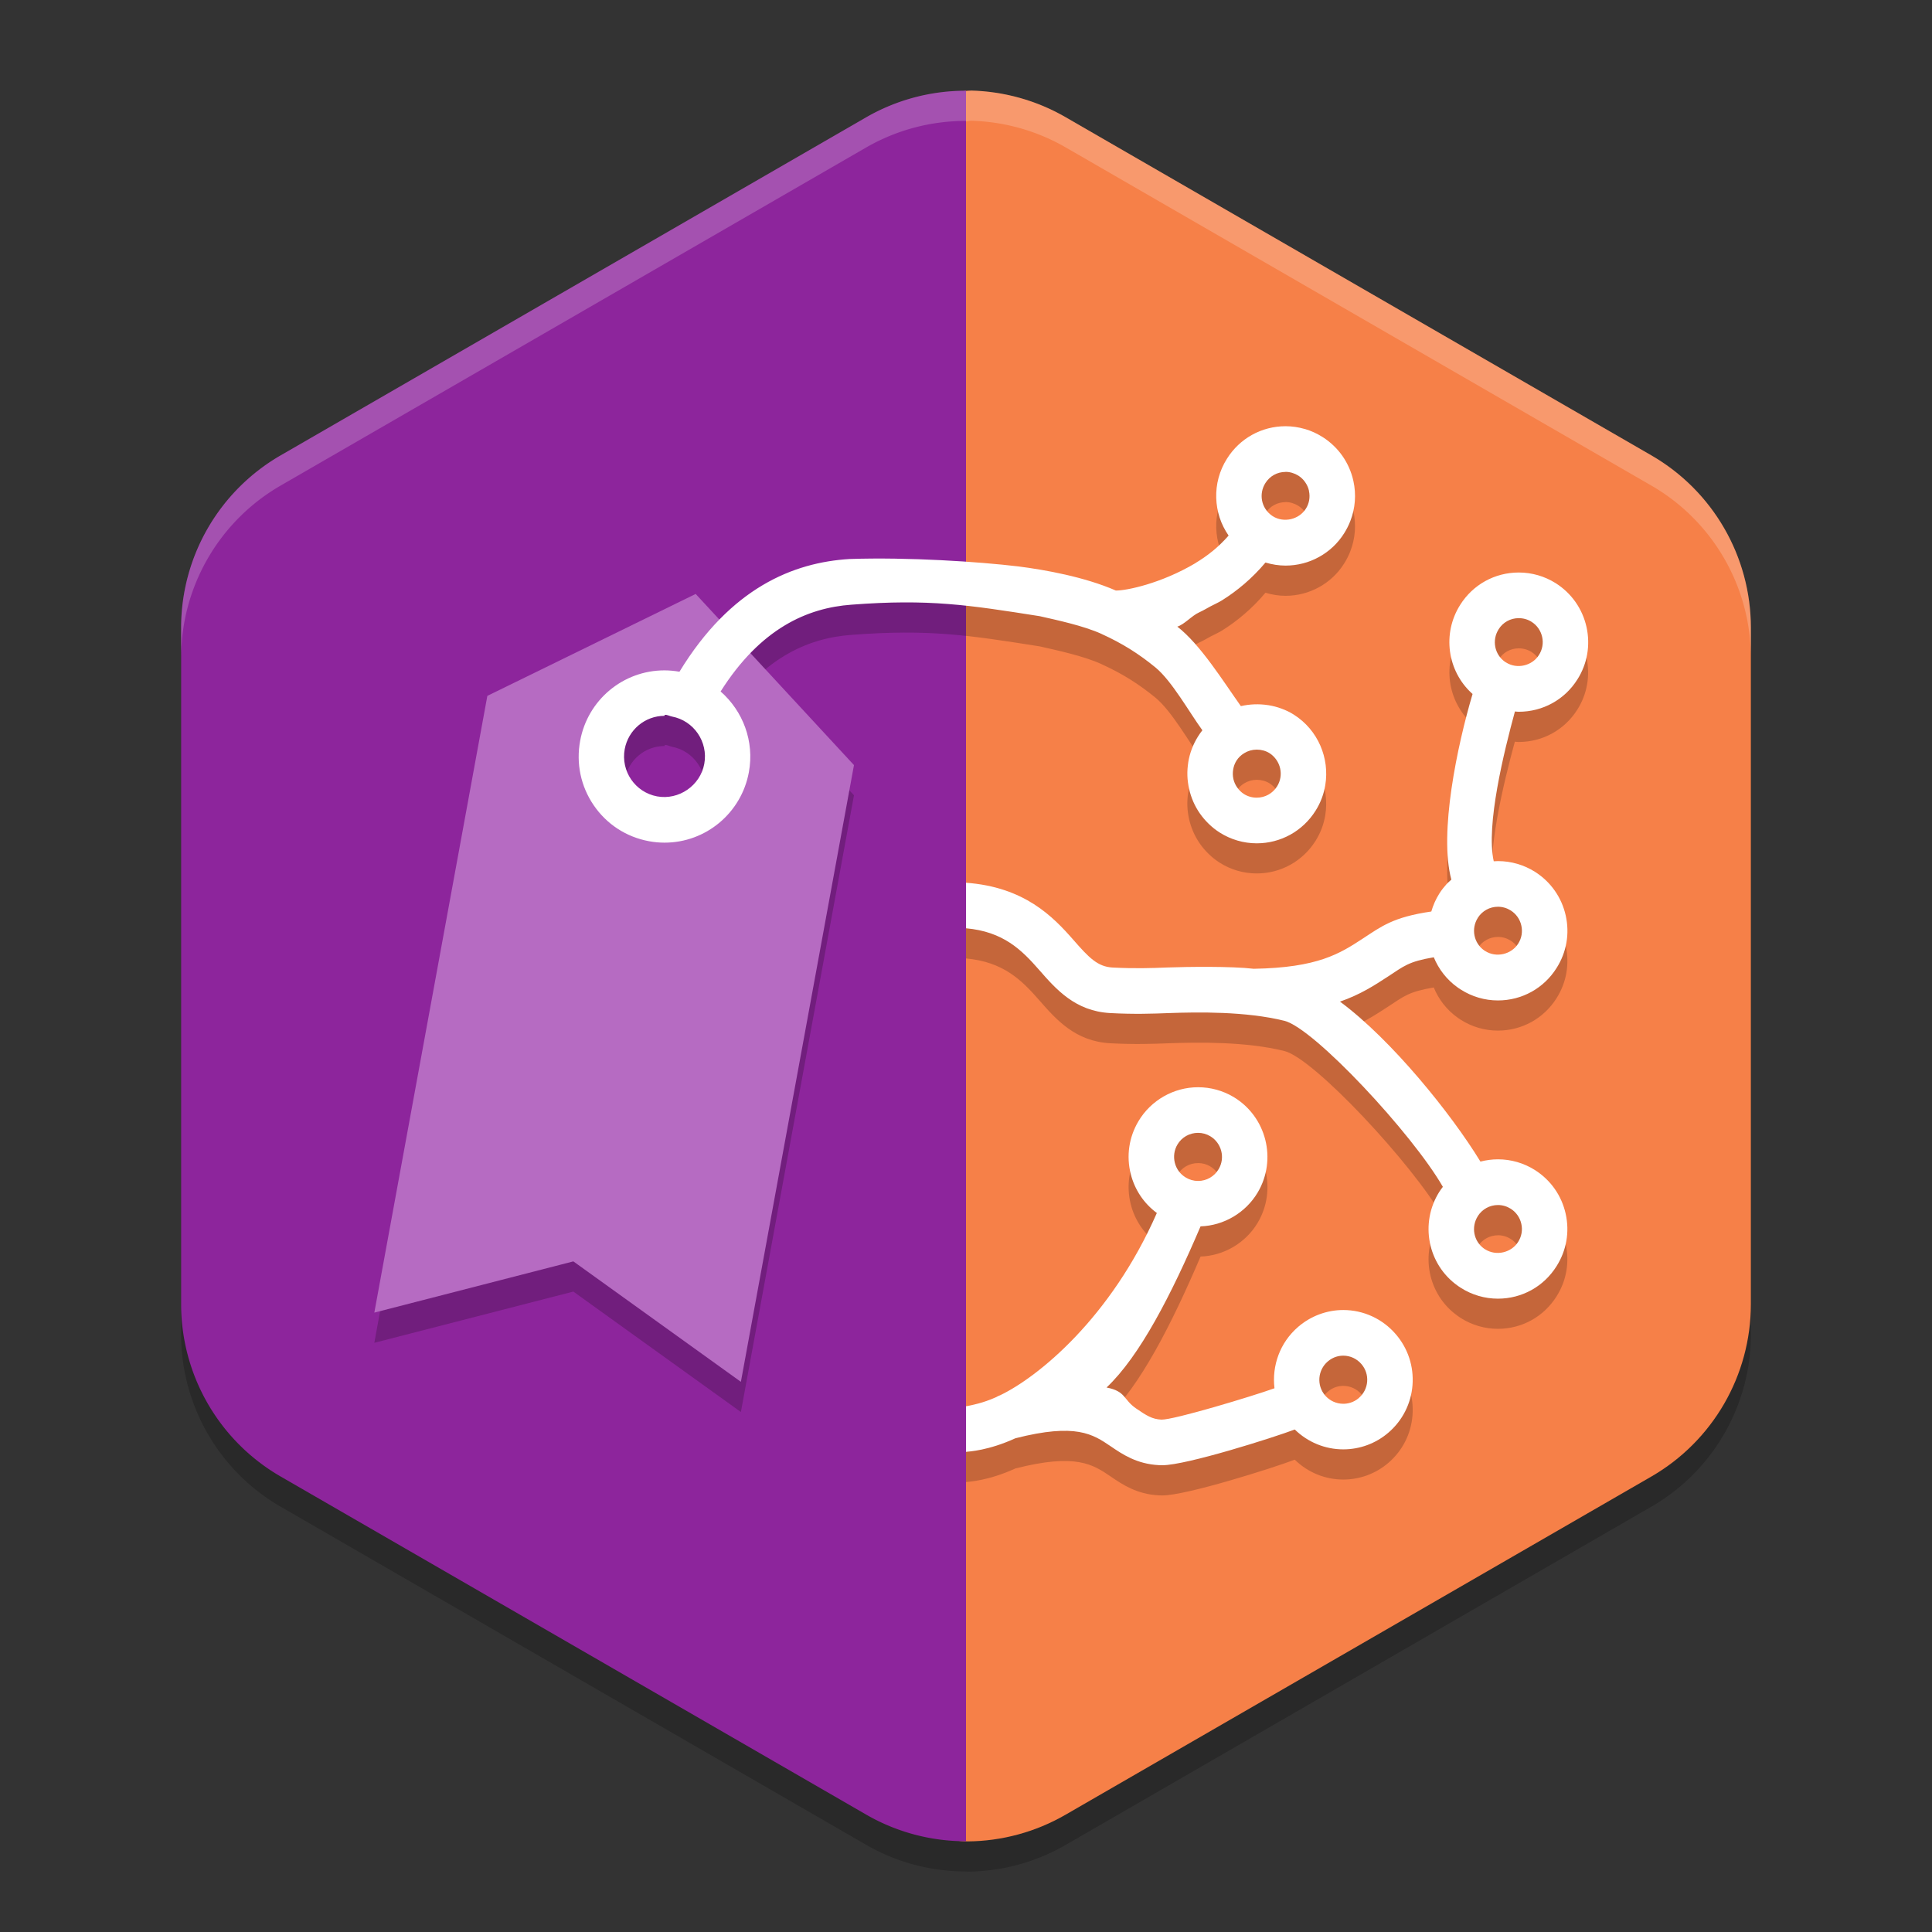
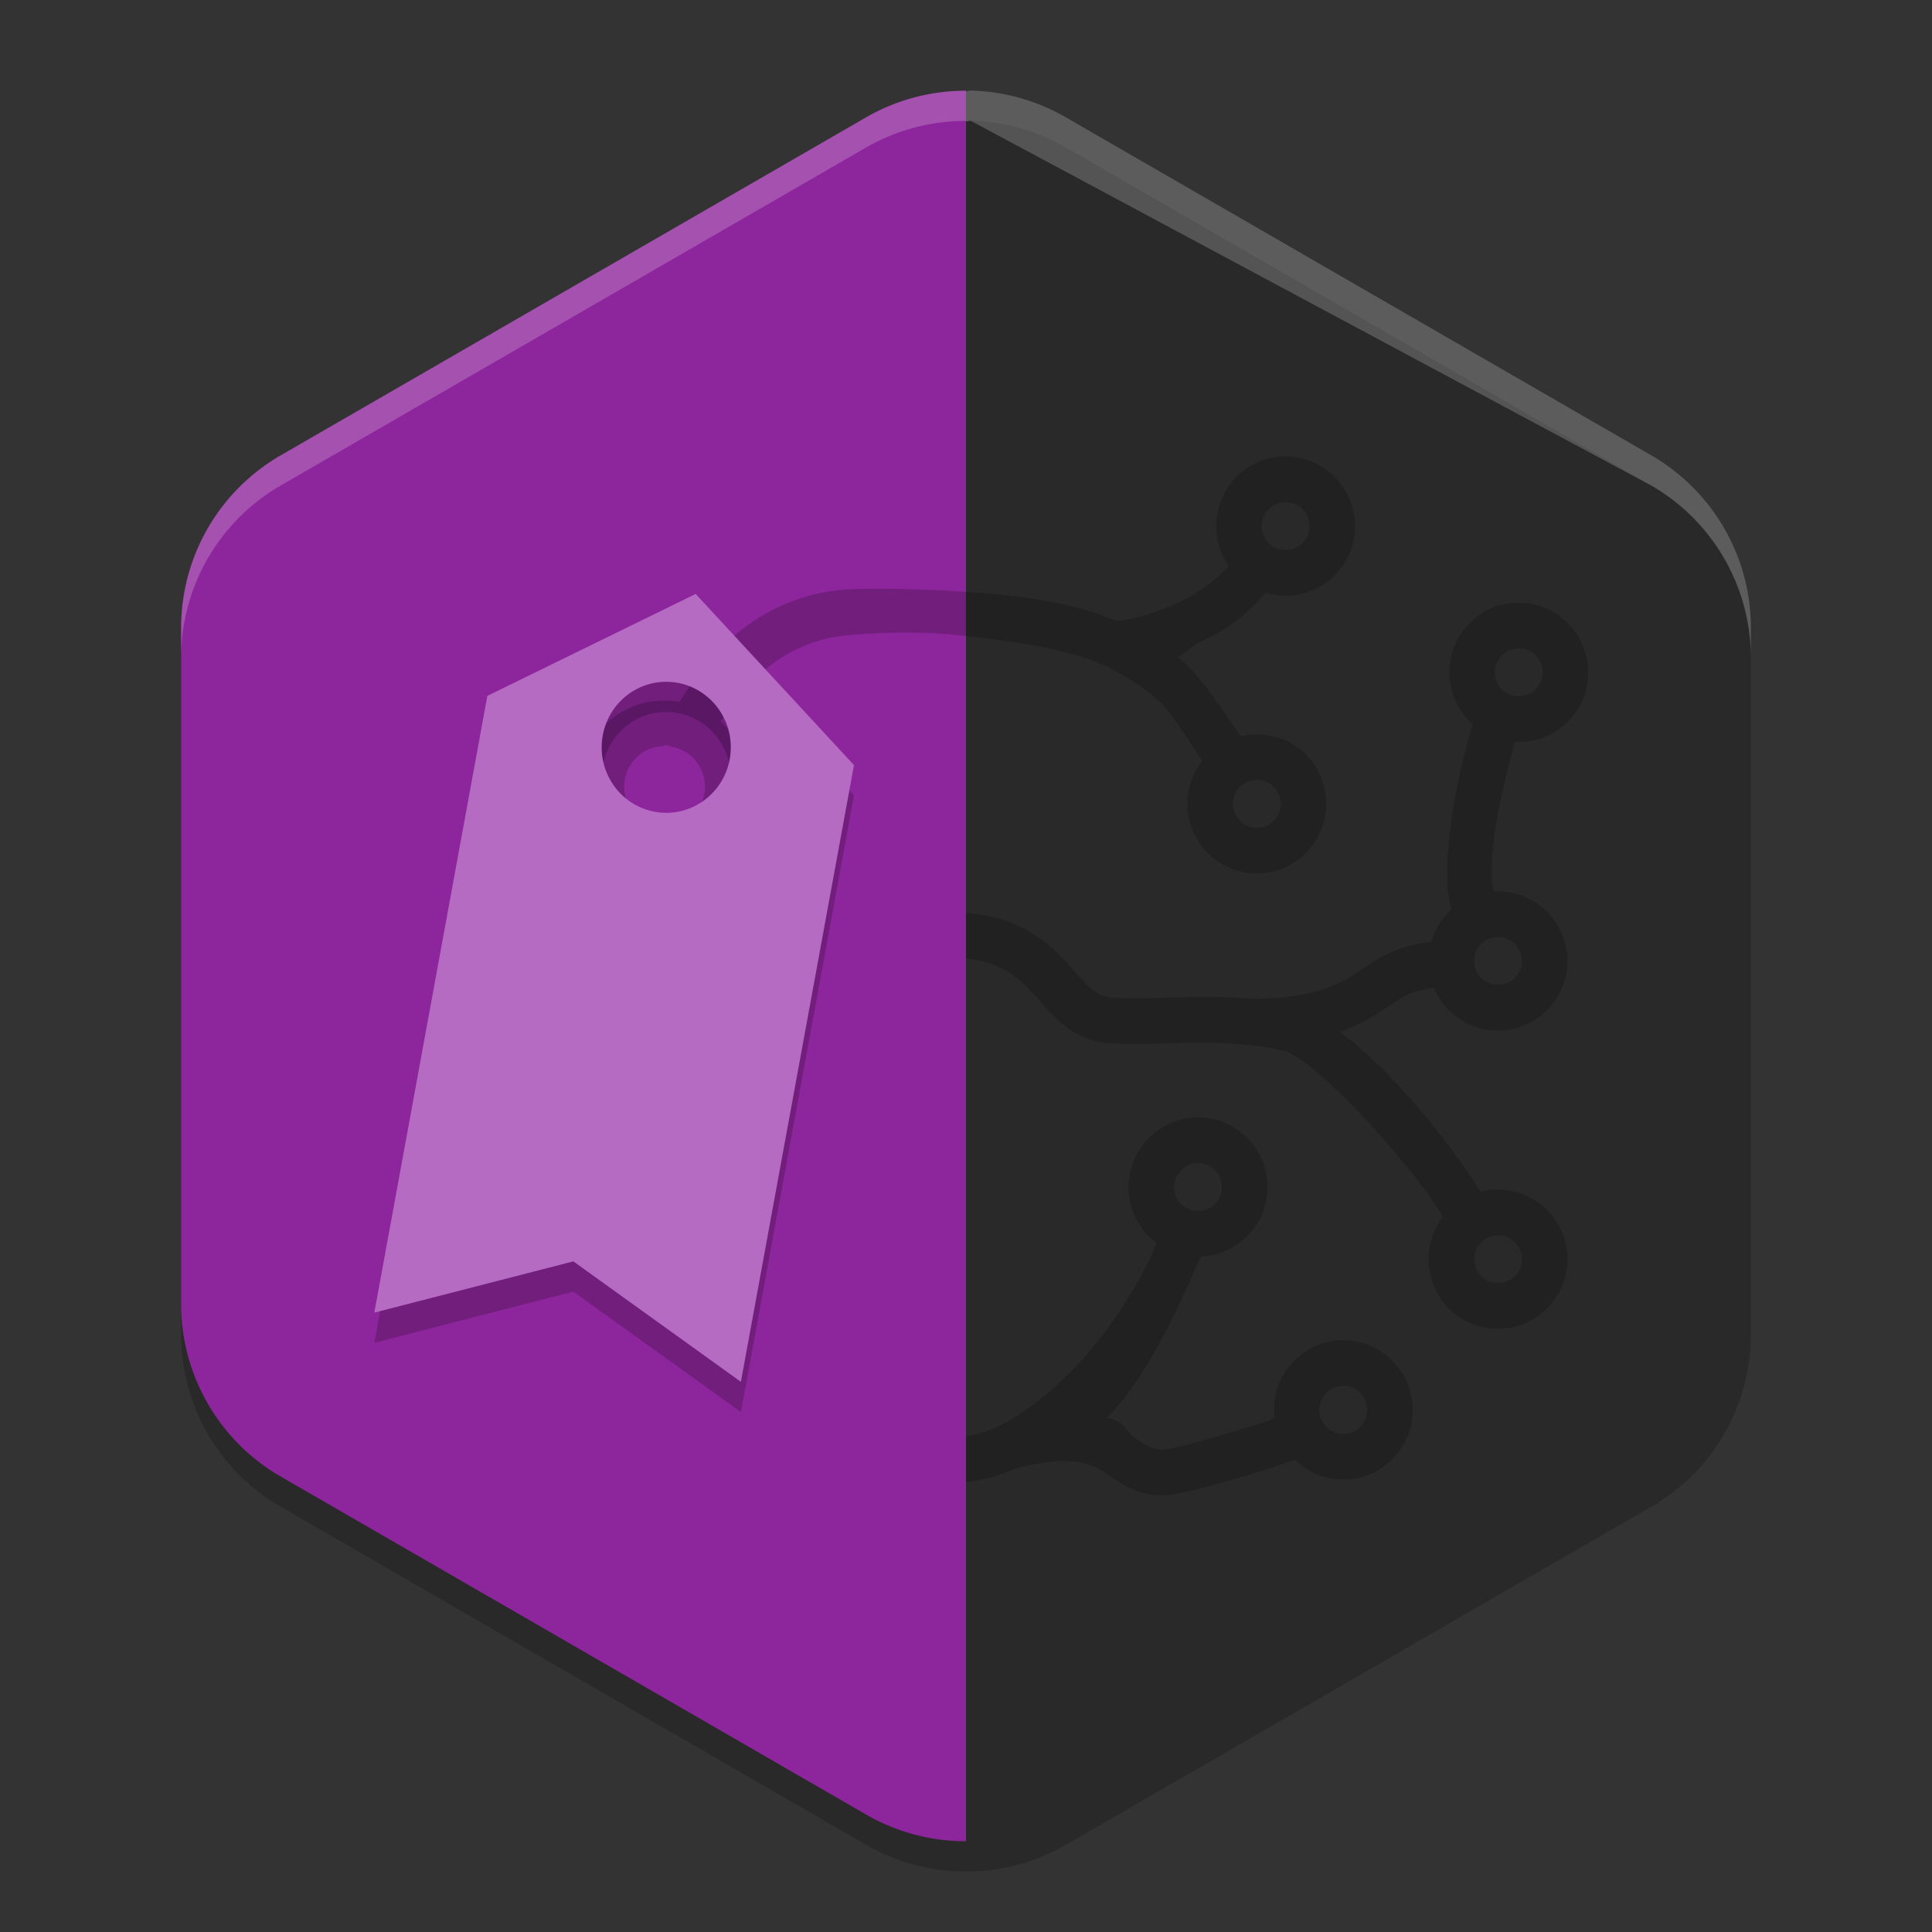
<svg xmlns="http://www.w3.org/2000/svg" width="64" height="64" version="1">
  <rect width="100%" height="100%" fill="#333333" stroke="none" />
  <path style="opacity:0.2" d="m 32.154,4 v 0.002 C 32.1,4.001 32.052,4.02 32,4.025 v -0.02 a 6.595,6.594 0 0 0 -3.299,0.875 L 9.299,16.084 A 6.595,6.594 0 0 0 6,21.797 v 22.406 a 6.595,6.594 0 0 0 3.299,5.709 L 28.701,61.117 a 6.595,6.594 0 0 0 3.293,0.877 6.595,6.594 0 0 0 0.006,0 c 0.019,3.77e-4 0.038,0.006 0.057,0.006 1.12,-0.01 2.239,-0.304 3.242,-0.883 L 54.701,49.912 C 56.741,48.735 57.999,46.559 58,44.203 v -22.406 c 3.35e-4,-2.357 -1.258,-4.535 -3.299,-5.713 L 35.299,4.881 C 34.342,4.329 33.259,4.026 32.154,4 Z" />
-   <path style="fill:#f68048" d="m 32.155,3 v 0.003 c -1.21,-0.03 -1.994,1.718 -3.042,2.322 L 11.558,17.869 C 9.517,19.047 9.184,19.678 9.185,22.034 L 8.568,43.203 c 6.768e-4,2.356 0.025,3.191 2.065,4.369 L 28.702,59.394 c 1.037,0.599 2.197,1.616 3.355,1.605 1.12,-0.01 2.237,-0.304 3.241,-0.884 L 54.702,48.913 c 2.04,-1.178 3.297,-3.354 3.298,-5.709 V 20.796 c 3.35e-4,-2.357 -1.257,-4.534 -3.298,-5.712 L 35.298,3.881 C 34.341,3.328 33.26,3.026 32.155,3 Z" />
  <path style="fill:#8d259c" d="M 32,3.006 A 6.595,6.594 0 0 0 28.702,3.881 L 9.298,15.084 a 6.595,6.594 0 0 0 -3.298,5.712 v 22.407 a 6.595,6.594 0 0 0 3.298,5.709 L 28.702,60.116 A 6.595,6.594 0 0 0 32,60.994 Z" />
  <path style="opacity:0.2" d="m 42.586,15.119 c -0.795,0 -1.52,0.404 -1.941,1.076 -0.254,0.403 -0.368,0.853 -0.355,1.297 2.6e-5,9.31e-4 -2.7e-5,0.003 0,0.004 0.007,0.221 0.045,0.439 0.113,0.648 0,0 0,0.002 0,0.002 0.069,0.209 0.169,0.412 0.297,0.596 -0.171,0.194 -0.349,0.365 -0.533,0.516 -9.88e-4,8.12e-4 -0.003,0.001 -0.004,0.002 -0.183,0.15 -0.371,0.279 -0.559,0.391 -0.001,6.47e-4 -7.54e-4,0.003 -0.002,0.004 -1.133,0.674 -2.291,0.914 -2.639,0.908 -1.04,-0.454 -2.347,-0.686 -3.225,-0.799 -1.322,-0.159 -3.658,-0.311 -5.598,-0.246 -1.863,0.115 -3.935,0.953 -5.633,3.734 -0.165,-0.029 -0.332,-0.045 -0.498,-0.045 -1.367,0 -2.541,0.979 -2.791,2.33 -0.139,0.749 0.02,1.51 0.449,2.139 0.429,0.628 1.078,1.05 1.824,1.189 0.172,0.032 0.347,0.049 0.521,0.049 1.367,0 2.543,-0.981 2.793,-2.332 0.191,-1.029 -0.2,-2.033 -0.936,-2.676 1.325,-2.093 2.873,-2.769 4.334,-2.875 2.575,-0.197 3.885,0.01 6.238,0.381 0.556,0.127 1.449,0.314 2.049,0.588 0.002,7.54e-4 0.004,0.003 0.006,0.004 0.323,0.147 0.635,0.311 0.932,0.496 0.297,0.185 0.578,0.39 0.848,0.611 0.541,0.444 1.125,1.493 1.553,2.08 -0.051,0.065 -0.099,0.131 -0.143,0.201 -0.169,0.269 -0.276,0.56 -0.324,0.855 -1.44e-4,8.89e-4 1.46e-4,0.003 0,0.004 -0.024,0.147 -0.034,0.294 -0.029,0.441 2.9e-5,9.4e-4 -2.9e-5,0.003 0,0.004 0.005,0.147 0.025,0.294 0.057,0.438 0.033,0.145 0.079,0.285 0.139,0.422 0.118,0.27 0.289,0.519 0.508,0.73 0.11,0.107 0.229,0.204 0.363,0.289 0.368,0.235 0.795,0.359 1.23,0.359 0.794,0 1.522,-0.403 1.947,-1.076 0.17,-0.269 0.276,-0.558 0.324,-0.854 0.073,-0.444 0.014,-0.899 -0.164,-1.307 -0.178,-0.408 -0.474,-0.769 -0.877,-1.025 -0.131,-0.083 -0.269,-0.149 -0.412,-0.201 -0.142,-0.052 -0.289,-0.09 -0.438,-0.113 -9.27e-4,-1.45e-4 -0.003,1.44e-4 -0.004,0 -0.15,-0.023 -0.3,-0.033 -0.451,-0.027 -0.152,0.005 -0.303,0.025 -0.451,0.059 C 40.528,23.578 39.759,22.342 39,21.758 c 0.236,-0.073 0.481,-0.364 0.729,-0.475 0.124,-0.055 0.25,-0.133 0.375,-0.199 0.126,-0.067 0.251,-0.119 0.377,-0.197 0.251,-0.156 0.498,-0.337 0.74,-0.545 0.242,-0.207 0.476,-0.441 0.699,-0.707 0.215,0.065 0.439,0.102 0.666,0.102 0.198,0 0.392,-0.026 0.578,-0.074 0.186,-0.048 0.366,-0.121 0.533,-0.213 0.334,-0.184 0.622,-0.451 0.832,-0.787 0.082,-0.13 0.149,-0.264 0.203,-0.404 0.162,-0.42 0.2,-0.879 0.1,-1.33 -0.067,-0.301 -0.193,-0.582 -0.365,-0.828 -0.086,-0.122 -0.184,-0.236 -0.293,-0.34 -0.11,-0.105 -0.23,-0.2 -0.361,-0.283 -0.183,-0.116 -0.38,-0.206 -0.586,-0.266 -8.92e-4,-2.61e-4 -0.003,2.56e-4 -0.004,0 -0.207,-0.06 -0.42,-0.092 -0.637,-0.092 z m 0,1.512 c 0.149,0 0.297,0.046 0.424,0.125 0.09,0.057 0.165,0.13 0.225,0.215 0.059,0.084 0.104,0.179 0.127,0.283 1.95e-4,8.64e-4 -1.92e-4,0.003 0,0.004 4.22e-4,0.002 -4.07e-4,0.004 0,0.006 0.043,0.204 0.009,0.411 -0.104,0.588 -0.113,0.179 -0.297,0.3 -0.496,0.346 -0.199,0.045 -0.418,0.018 -0.6,-0.098 l -0.035,-0.023 c -0.172,-0.122 -0.283,-0.302 -0.32,-0.496 -0.037,-0.192 -0.001,-0.399 0.111,-0.578 0.145,-0.231 0.393,-0.369 0.668,-0.369 z m 7.725,3.334 c -0.794,0 -1.52,0.401 -1.941,1.074 -0.602,0.955 -0.421,2.187 0.385,2.926 0.008,0.005 0.019,0.018 0.027,0.023 -0.507,1.703 -1.12,4.607 -0.703,6.15 -0.054,0.049 -0.111,0.096 -0.16,0.15 -0.086,0.096 -0.167,0.198 -0.238,0.311 -0.119,0.189 -0.206,0.39 -0.266,0.596 -1.266,0.184 -1.653,0.494 -2.264,0.893 -0.764,0.499 -1.488,0.969 -3.619,1.004 -0.738,-0.087 -2.201,-0.066 -2.854,-0.043 -0.537,0.022 -1.092,0.039 -1.82,0.002 C 36.356,33.024 36.067,32.718 35.559,32.137 34.881,31.362 33.934,30.383 32,30.242 v 1.508 c 1.237,0.113 1.84,0.712 2.426,1.383 0.558,0.639 1.193,1.363 2.35,1.426 0.795,0.043 1.413,0.021 1.957,0 0.935,-0.033 2.539,-0.061 3.816,0.258 0.979,0.242 4.244,3.747 5.248,5.5 -0.041,0.054 -0.082,0.105 -0.117,0.162 -0.655,1.039 -0.386,2.408 0.607,3.111 0.027,0.022 0.056,0.038 0.105,0.072 0.368,0.234 0.794,0.357 1.229,0.357 0.795,0 1.52,-0.403 1.941,-1.074 0.329,-0.518 0.436,-1.135 0.303,-1.736 -0.134,-0.603 -0.495,-1.117 -1.018,-1.449 -0.368,-0.232 -0.792,-0.355 -1.227,-0.355 -0.198,0 -0.394,0.028 -0.58,0.074 -0.962,-1.578 -2.949,-4.041 -4.652,-5.299 0.681,-0.237 1.146,-0.542 1.582,-0.826 0.537,-0.35 0.683,-0.5 1.525,-0.643 0.16,0.39 0.426,0.741 0.791,1 0.027,0.022 0.058,0.038 0.107,0.072 0.368,0.234 0.792,0.357 1.227,0.357 0.795,0 1.522,-0.403 1.943,-1.074 0.329,-0.518 0.436,-1.135 0.303,-1.736 -0.134,-0.602 -0.495,-1.117 -1.018,-1.449 -0.368,-0.232 -0.792,-0.355 -1.227,-0.355 -0.047,0 -0.094,0.004 -0.141,0.006 -0.267,-1.19 0.343,-3.645 0.701,-4.963 0.042,0.004 0.085,0.01 0.127,0.01 0.795,0 1.522,-0.401 1.943,-1.072 0.329,-0.518 0.434,-1.135 0.301,-1.736 -0.134,-0.603 -0.495,-1.117 -1.018,-1.449 -0.368,-0.232 -0.792,-0.355 -1.227,-0.355 z m 0,1.512 c 0.15,0 0.298,0.042 0.424,0.121 0.18,0.115 0.305,0.292 0.352,0.502 0.046,0.206 0.008,0.417 -0.105,0.598 -0.225,0.358 -0.728,0.48 -1.094,0.246 l -0.035,-0.021 C 49.507,22.678 49.416,22.207 49.643,21.848 v -0.002 c 0.146,-0.231 0.394,-0.369 0.668,-0.369 z m -28.273,3.203 c 0.051,-0.009 0.159,0.045 0.221,0.057 0.726,0.136 1.207,0.839 1.072,1.568 -0.133,0.718 -0.843,1.209 -1.564,1.076 -0.727,-0.136 -1.205,-0.837 -1.07,-1.566 0.118,-0.637 0.67,-1.102 1.314,-1.102 0,-0.021 0.01,-0.03 0.027,-0.033 z m 19.596,1.152 c 0.15,0 0.299,0.04 0.424,0.119 0.093,0.059 0.168,0.135 0.227,0.221 0.059,0.085 0.101,0.182 0.123,0.281 0.044,0.2 0.013,0.414 -0.104,0.6 -0.147,0.233 -0.399,0.371 -0.674,0.371 -0.149,0 -0.295,-0.041 -0.422,-0.121 -0.092,-0.059 -0.17,-0.137 -0.229,-0.223 -0.058,-0.085 -0.099,-0.178 -0.121,-0.277 0,0 0,-0.002 0,-0.002 -0.022,-0.1 -0.024,-0.204 -0.008,-0.307 0.017,-0.102 0.051,-0.202 0.109,-0.295 0.063,-0.1 0.15,-0.183 0.254,-0.248 0.126,-0.078 0.27,-0.119 0.42,-0.119 z M 49.623,31.037 c 0.15,0 0.296,0.044 0.422,0.123 0.18,0.115 0.305,0.291 0.352,0.5 0.046,0.206 0.01,0.418 -0.104,0.598 -0.225,0.358 -0.728,0.48 -1.094,0.246 l -0.035,-0.021 c -0.345,-0.244 -0.437,-0.715 -0.211,-1.074 v -0.002 C 49.099,31.175 49.349,31.037 49.623,31.037 Z M 39.688,37.016 c -0.806,0 -1.562,0.43 -1.975,1.125 -0.315,0.53 -0.406,1.15 -0.256,1.748 0.132,0.525 0.436,0.977 0.865,1.293 -1.522,3.475 -3.929,5.43 -5.186,6.035 -0.048,0.016 -0.093,0.039 -0.135,0.064 C 32.556,47.481 32.191,47.547 32,47.586 v 1.508 c 0.103,-0.011 0.748,-0.043 1.635,-0.449 2.008,-0.511 2.569,-0.135 3.158,0.266 0.383,0.261 0.859,0.587 1.6,0.625 0.038,0.002 0.078,0.002 0.117,0.002 0.792,0 3.686,-0.919 4.381,-1.184 0.43,0.421 1.003,0.658 1.607,0.658 0.549,0 1.08,-0.196 1.496,-0.555 0.466,-0.401 0.75,-0.96 0.797,-1.574 0.047,-0.615 -0.149,-1.213 -0.549,-1.68 -0.438,-0.512 -1.072,-0.807 -1.744,-0.807 -0.548,0 -1.08,0.2 -1.496,0.559 -0.605,0.521 -0.873,1.291 -0.783,2.033 -0.732,0.264 -3.344,1.052 -3.746,1.039 -0.308,-0.016 -0.488,-0.131 -0.834,-0.367 -0.44,-0.3 -0.332,-0.571 -0.982,-0.697 1.103,-1.041 2.146,-3.074 3.113,-5.338 0.774,-0.027 1.494,-0.451 1.893,-1.121 0.648,-1.092 0.291,-2.51 -0.797,-3.164 -0.356,-0.213 -0.764,-0.324 -1.178,-0.324 z m 0,1.512 c 0.142,0 0.282,0.037 0.404,0.111 0.376,0.226 0.501,0.715 0.277,1.092 -0.145,0.244 -0.401,0.391 -0.684,0.391 -0.142,0 -0.283,-0.04 -0.406,-0.115 -0.181,-0.109 -0.31,-0.28 -0.361,-0.486 -0.052,-0.206 -0.022,-0.422 0.086,-0.605 0.145,-0.243 0.401,-0.387 0.684,-0.387 z m 9.936,2.391 c 0.15,0 0.296,0.044 0.422,0.123 0.18,0.115 0.305,0.292 0.352,0.502 0.046,0.206 0.008,0.415 -0.105,0.596 -0.225,0.358 -0.728,0.48 -1.094,0.246 l -0.035,-0.021 c -0.345,-0.244 -0.435,-0.715 -0.209,-1.074 v -0.002 c 0.146,-0.231 0.396,-0.369 0.67,-0.369 z m -5.125,4.99 c 0.232,0 0.45,0.102 0.602,0.279 0.138,0.162 0.206,0.366 0.189,0.578 -0.016,0.212 -0.114,0.404 -0.275,0.543 v 0.002 c -0.184,0.159 -0.382,0.191 -0.516,0.191 -0.233,0 -0.453,-0.102 -0.604,-0.277 -0.285,-0.333 -0.244,-0.837 0.088,-1.123 0.185,-0.16 0.382,-0.193 0.516,-0.193 z" />
  <path style="opacity:0.2" d="M 23.045,20.675 16.144,24.052 12.4,44.482 18.993,42.785 24.543,46.775 28.289,26.345 Z m -1.367,7.214 c -1.161,-0.219 -1.927,-1.352 -1.711,-2.53 0.216,-1.179 1.332,-1.956 2.493,-1.737 1.162,0.219 1.928,1.353 1.712,2.531 -0.216,1.178 -1.333,1.956 -2.494,1.736 z" />
  <path style="fill:#b66bc2" d="M 23.045,19.675 16.144,23.052 12.4,43.482 l 6.593,-1.697 5.55,3.99 3.746,-20.43 z m -1.367,7.214 c -1.161,-0.219 -1.927,-1.352 -1.711,-2.53 0.216,-1.179 1.332,-1.956 2.493,-1.737 1.162,0.219 1.928,1.353 1.712,2.531 -0.216,1.178 -1.333,1.956 -2.494,1.736 z" />
-   <path style="fill:#ffffff" d="M 42.586 14.119 C 41.791 14.119 41.066 14.523 40.645 15.195 C 40.39 15.598 40.276 16.049 40.289 16.492 C 40.289 16.493 40.289 16.495 40.289 16.496 C 40.296 16.717 40.334 16.935 40.402 17.145 C 40.402 17.145 40.402 17.146 40.402 17.146 C 40.471 17.356 40.572 17.558 40.699 17.742 C 40.528 17.937 40.35 18.107 40.166 18.258 C 40.165 18.259 40.163 18.259 40.162 18.26 C 39.979 18.409 39.791 18.538 39.604 18.65 C 39.602 18.651 39.603 18.654 39.602 18.654 C 38.468 19.328 37.311 19.568 36.963 19.562 C 35.923 19.109 34.616 18.876 33.738 18.764 C 32.416 18.605 30.08 18.452 28.141 18.518 C 26.278 18.632 24.205 19.471 22.508 22.252 C 22.343 22.223 22.176 22.207 22.01 22.207 C 20.642 22.207 19.468 23.186 19.219 24.537 C 19.079 25.287 19.238 26.047 19.668 26.676 C 20.097 27.304 20.746 27.726 21.492 27.865 C 21.665 27.898 21.839 27.914 22.014 27.914 C 23.381 27.914 24.557 26.933 24.807 25.582 C 24.997 24.553 24.607 23.549 23.871 22.906 C 25.196 20.813 26.744 20.137 28.205 20.031 C 30.78 19.834 32.09 20.041 34.443 20.412 C 35 20.539 35.892 20.727 36.492 21 C 36.494 21.001 36.496 21.003 36.498 21.004 C 36.821 21.151 37.133 21.315 37.43 21.5 C 37.727 21.685 38.008 21.89 38.277 22.111 C 38.818 22.555 39.403 23.604 39.83 24.191 C 39.779 24.257 39.731 24.322 39.688 24.393 C 39.519 24.662 39.411 24.952 39.363 25.248 C 39.363 25.249 39.363 25.251 39.363 25.252 C 39.34 25.399 39.329 25.546 39.334 25.693 C 39.334 25.694 39.334 25.696 39.334 25.697 C 39.339 25.844 39.359 25.992 39.391 26.135 C 39.423 26.28 39.47 26.42 39.529 26.557 C 39.647 26.827 39.819 27.076 40.037 27.287 C 40.147 27.394 40.266 27.491 40.4 27.576 C 40.768 27.811 41.196 27.936 41.631 27.936 C 42.424 27.936 43.153 27.533 43.578 26.859 C 43.748 26.591 43.854 26.302 43.902 26.006 C 43.975 25.562 43.916 25.107 43.738 24.699 C 43.56 24.291 43.264 23.93 42.861 23.674 C 42.731 23.591 42.593 23.525 42.449 23.473 C 42.308 23.42 42.16 23.383 42.012 23.359 C 42.011 23.359 42.009 23.36 42.008 23.359 C 41.858 23.336 41.708 23.327 41.557 23.332 C 41.405 23.338 41.253 23.357 41.105 23.391 C 40.528 22.579 39.759 21.342 39 20.758 C 39.236 20.685 39.481 20.393 39.729 20.283 C 39.852 20.228 39.979 20.15 40.104 20.084 C 40.23 20.017 40.354 19.965 40.48 19.887 C 40.731 19.731 40.978 19.549 41.221 19.342 C 41.462 19.134 41.697 18.901 41.92 18.635 C 42.135 18.699 42.359 18.736 42.586 18.736 C 42.784 18.736 42.978 18.71 43.164 18.662 C 43.351 18.614 43.53 18.542 43.697 18.449 C 44.031 18.265 44.319 17.998 44.529 17.662 C 44.611 17.532 44.678 17.398 44.732 17.258 C 44.895 16.838 44.932 16.379 44.832 15.928 C 44.765 15.626 44.639 15.345 44.467 15.1 C 44.381 14.977 44.283 14.864 44.174 14.76 C 44.064 14.655 43.944 14.56 43.812 14.477 C 43.629 14.361 43.432 14.271 43.227 14.211 C 43.226 14.211 43.224 14.211 43.223 14.211 C 43.016 14.151 42.803 14.119 42.586 14.119 z M 42.586 15.631 C 42.735 15.631 42.883 15.677 43.01 15.756 C 43.1 15.813 43.175 15.886 43.234 15.971 C 43.293 16.055 43.338 16.15 43.361 16.254 C 43.362 16.255 43.361 16.257 43.361 16.258 C 43.362 16.26 43.361 16.262 43.361 16.264 C 43.405 16.467 43.371 16.674 43.258 16.852 C 43.145 17.031 42.961 17.151 42.762 17.197 C 42.563 17.242 42.344 17.216 42.162 17.1 L 42.127 17.076 C 41.955 16.954 41.844 16.774 41.807 16.58 C 41.77 16.388 41.805 16.181 41.918 16.002 C 42.063 15.771 42.311 15.633 42.586 15.633 L 42.586 15.631 z M 50.311 18.965 C 49.517 18.965 48.791 19.366 48.369 20.039 C 47.767 20.994 47.948 22.226 48.754 22.965 C 48.762 22.97 48.773 22.983 48.781 22.988 C 48.275 24.691 47.661 27.596 48.078 29.139 C 48.024 29.188 47.968 29.234 47.918 29.289 C 47.832 29.385 47.751 29.487 47.68 29.6 C 47.56 29.789 47.474 29.99 47.414 30.195 C 46.148 30.379 45.761 30.689 45.15 31.088 C 44.386 31.587 43.662 32.057 41.531 32.092 C 40.794 32.005 39.33 32.025 38.678 32.049 C 38.14 32.071 37.586 32.088 36.857 32.051 C 36.356 32.024 36.067 31.718 35.559 31.137 C 34.881 30.362 33.934 29.383 32 29.242 L 32 30.75 C 33.237 30.863 33.84 31.462 34.426 32.133 C 34.984 32.771 35.618 33.496 36.775 33.559 C 37.571 33.602 38.189 33.58 38.732 33.559 C 39.668 33.526 41.271 33.498 42.549 33.816 C 43.528 34.059 46.793 37.564 47.797 39.316 C 47.756 39.371 47.715 39.422 47.68 39.479 C 47.025 40.517 47.294 41.886 48.287 42.59 C 48.314 42.612 48.343 42.628 48.393 42.662 C 48.761 42.896 49.186 43.02 49.621 43.02 C 50.416 43.02 51.142 42.617 51.562 41.945 C 51.891 41.427 51.999 40.81 51.865 40.209 C 51.731 39.606 51.37 39.092 50.848 38.76 C 50.48 38.527 50.056 38.404 49.621 38.404 C 49.423 38.404 49.227 38.432 49.041 38.479 C 48.079 36.9 46.093 34.438 44.389 33.18 C 45.07 32.943 45.534 32.638 45.971 32.354 C 46.507 32.004 46.654 31.853 47.496 31.711 C 47.656 32.101 47.922 32.452 48.287 32.711 C 48.314 32.733 48.345 32.749 48.395 32.783 C 48.763 33.017 49.186 33.141 49.621 33.141 C 50.416 33.141 51.143 32.738 51.564 32.066 C 51.893 31.548 52.001 30.931 51.867 30.33 C 51.733 29.728 51.372 29.213 50.85 28.881 C 50.482 28.649 50.058 28.525 49.623 28.525 C 49.576 28.525 49.529 28.529 49.482 28.531 C 49.216 27.341 49.825 24.886 50.184 23.568 C 50.226 23.572 50.268 23.578 50.311 23.578 C 51.105 23.578 51.833 23.178 52.254 22.506 C 52.583 21.987 52.688 21.371 52.555 20.77 C 52.42 20.167 52.059 19.652 51.537 19.32 C 51.169 19.088 50.745 18.965 50.311 18.965 z M 50.311 20.477 C 50.46 20.477 50.609 20.518 50.734 20.598 C 50.915 20.712 51.039 20.89 51.086 21.1 C 51.132 21.305 51.094 21.517 50.98 21.697 C 50.756 22.056 50.252 22.177 49.887 21.943 L 49.852 21.922 C 49.507 21.678 49.416 21.207 49.643 20.848 L 49.643 20.846 C 49.788 20.614 50.037 20.477 50.311 20.477 z M 22.037 23.68 C 22.088 23.671 22.196 23.725 22.258 23.736 C 22.984 23.872 23.465 24.576 23.33 25.305 C 23.197 26.022 22.487 26.514 21.766 26.381 C 21.039 26.245 20.56 25.544 20.695 24.814 C 20.814 24.178 21.366 23.713 22.01 23.713 C 22.01 23.692 22.02 23.683 22.037 23.68 z M 41.633 24.832 C 41.783 24.832 41.932 24.872 42.057 24.951 C 42.149 25.01 42.224 25.087 42.283 25.172 C 42.342 25.257 42.384 25.354 42.406 25.453 C 42.451 25.653 42.42 25.867 42.303 26.053 C 42.156 26.286 41.904 26.424 41.629 26.424 C 41.48 26.424 41.334 26.383 41.207 26.303 C 41.115 26.244 41.037 26.165 40.979 26.08 C 40.92 25.995 40.88 25.902 40.857 25.803 C 40.857 25.803 40.857 25.801 40.857 25.801 C 40.835 25.701 40.833 25.597 40.85 25.494 C 40.866 25.392 40.901 25.292 40.959 25.199 C 41.022 25.099 41.108 25.016 41.213 24.951 C 41.339 24.873 41.483 24.832 41.633 24.832 z M 49.623 30.037 C 49.773 30.037 49.919 30.081 50.045 30.16 C 50.225 30.275 50.35 30.451 50.396 30.66 C 50.442 30.866 50.407 31.078 50.293 31.258 C 50.068 31.616 49.565 31.737 49.199 31.504 L 49.164 31.482 C 48.819 31.239 48.727 30.767 48.953 30.408 L 48.953 30.406 C 49.099 30.175 49.349 30.037 49.623 30.037 z M 39.688 36.016 C 38.882 36.016 38.126 36.446 37.713 37.141 C 37.398 37.67 37.306 38.291 37.457 38.889 C 37.589 39.414 37.893 39.865 38.322 40.182 C 36.8 43.657 34.393 45.612 33.137 46.217 C 33.089 46.233 33.044 46.256 33.002 46.281 C 32.556 46.482 32.191 46.547 32 46.586 L 32 48.094 C 32.103 48.083 32.748 48.051 33.635 47.645 C 35.643 47.133 36.204 47.51 36.793 47.91 C 37.176 48.171 37.652 48.497 38.393 48.535 C 38.43 48.537 38.47 48.537 38.51 48.537 C 39.302 48.537 42.196 47.618 42.891 47.354 C 43.32 47.774 43.894 48.012 44.498 48.012 C 45.047 48.012 45.578 47.816 45.994 47.457 C 46.46 47.056 46.744 46.497 46.791 45.883 C 46.838 45.268 46.642 44.67 46.242 44.203 C 45.805 43.691 45.17 43.396 44.498 43.396 C 43.95 43.396 43.418 43.596 43.002 43.955 C 42.397 44.476 42.129 45.246 42.219 45.988 C 41.487 46.252 38.874 47.04 38.473 47.027 C 38.164 47.011 37.985 46.896 37.639 46.66 C 37.199 46.36 37.306 46.089 36.656 45.963 C 37.759 44.922 38.803 42.888 39.77 40.625 C 40.544 40.598 41.263 40.174 41.662 39.504 C 42.31 38.412 41.953 36.994 40.865 36.34 C 40.509 36.127 40.101 36.016 39.688 36.016 z M 39.688 37.527 C 39.829 37.527 39.969 37.565 40.092 37.639 C 40.467 37.865 40.593 38.354 40.369 38.73 C 40.225 38.974 39.968 39.121 39.686 39.121 C 39.543 39.121 39.403 39.081 39.279 39.006 C 39.098 38.897 38.97 38.726 38.918 38.52 C 38.866 38.313 38.896 38.097 39.004 37.914 C 39.149 37.671 39.405 37.527 39.688 37.527 z M 49.623 39.918 C 49.773 39.918 49.919 39.962 50.045 40.041 C 50.225 40.156 50.35 40.333 50.396 40.543 C 50.442 40.749 50.405 40.958 50.291 41.139 C 50.066 41.497 49.563 41.618 49.197 41.385 L 49.162 41.363 C 48.817 41.12 48.727 40.649 48.953 40.289 L 48.953 40.287 C 49.099 40.056 49.349 39.918 49.623 39.918 z M 44.498 44.908 C 44.73 44.908 44.948 45.01 45.1 45.188 C 45.238 45.35 45.305 45.554 45.289 45.766 C 45.273 45.977 45.175 46.17 45.014 46.309 L 45.014 46.311 C 44.83 46.469 44.631 46.502 44.498 46.502 C 44.265 46.502 44.045 46.4 43.895 46.225 C 43.61 45.891 43.65 45.388 43.982 45.102 C 44.167 44.942 44.365 44.908 44.498 44.908 z" />
-   <path style="fill:#ffffff;opacity:0.2" d="M 32.154 3 L 32.154 3.002 C 32.1 3.001 32.052 3.02 32 3.025 L 32 3.006 A 6.595 6.594 0 0 0 28.701 3.881 L 9.299 15.084 A 6.595 6.594 0 0 0 6 20.797 L 6 21.797 A 6.595 6.594 0 0 1 9.299 16.084 L 28.701 4.881 A 6.595 6.594 0 0 1 32 4.006 L 32 4.025 C 32.052 4.02 32.1 4.001 32.154 4.002 L 32.154 4 C 33.259 4.026 34.342 4.329 35.299 4.881 L 54.701 16.084 C 56.742 17.262 58 19.44 58 21.797 L 58 20.797 C 58 18.44 56.742 16.262 54.701 15.084 L 35.299 3.881 C 34.342 3.329 33.259 3.026 32.154 3 z" />
+   <path style="fill:#ffffff;opacity:0.2" d="M 32.154 3 L 32.154 3.002 C 32.1 3.001 32.052 3.02 32 3.025 L 32 3.006 A 6.595 6.594 0 0 0 28.701 3.881 L 9.299 15.084 A 6.595 6.594 0 0 0 6 20.797 L 6 21.797 A 6.595 6.594 0 0 1 9.299 16.084 L 28.701 4.881 A 6.595 6.594 0 0 1 32 4.006 L 32 4.025 C 32.052 4.02 32.1 4.001 32.154 4.002 L 32.154 4 L 54.701 16.084 C 56.742 17.262 58 19.44 58 21.797 L 58 20.797 C 58 18.44 56.742 16.262 54.701 15.084 L 35.299 3.881 C 34.342 3.329 33.259 3.026 32.154 3 z" />
</svg>